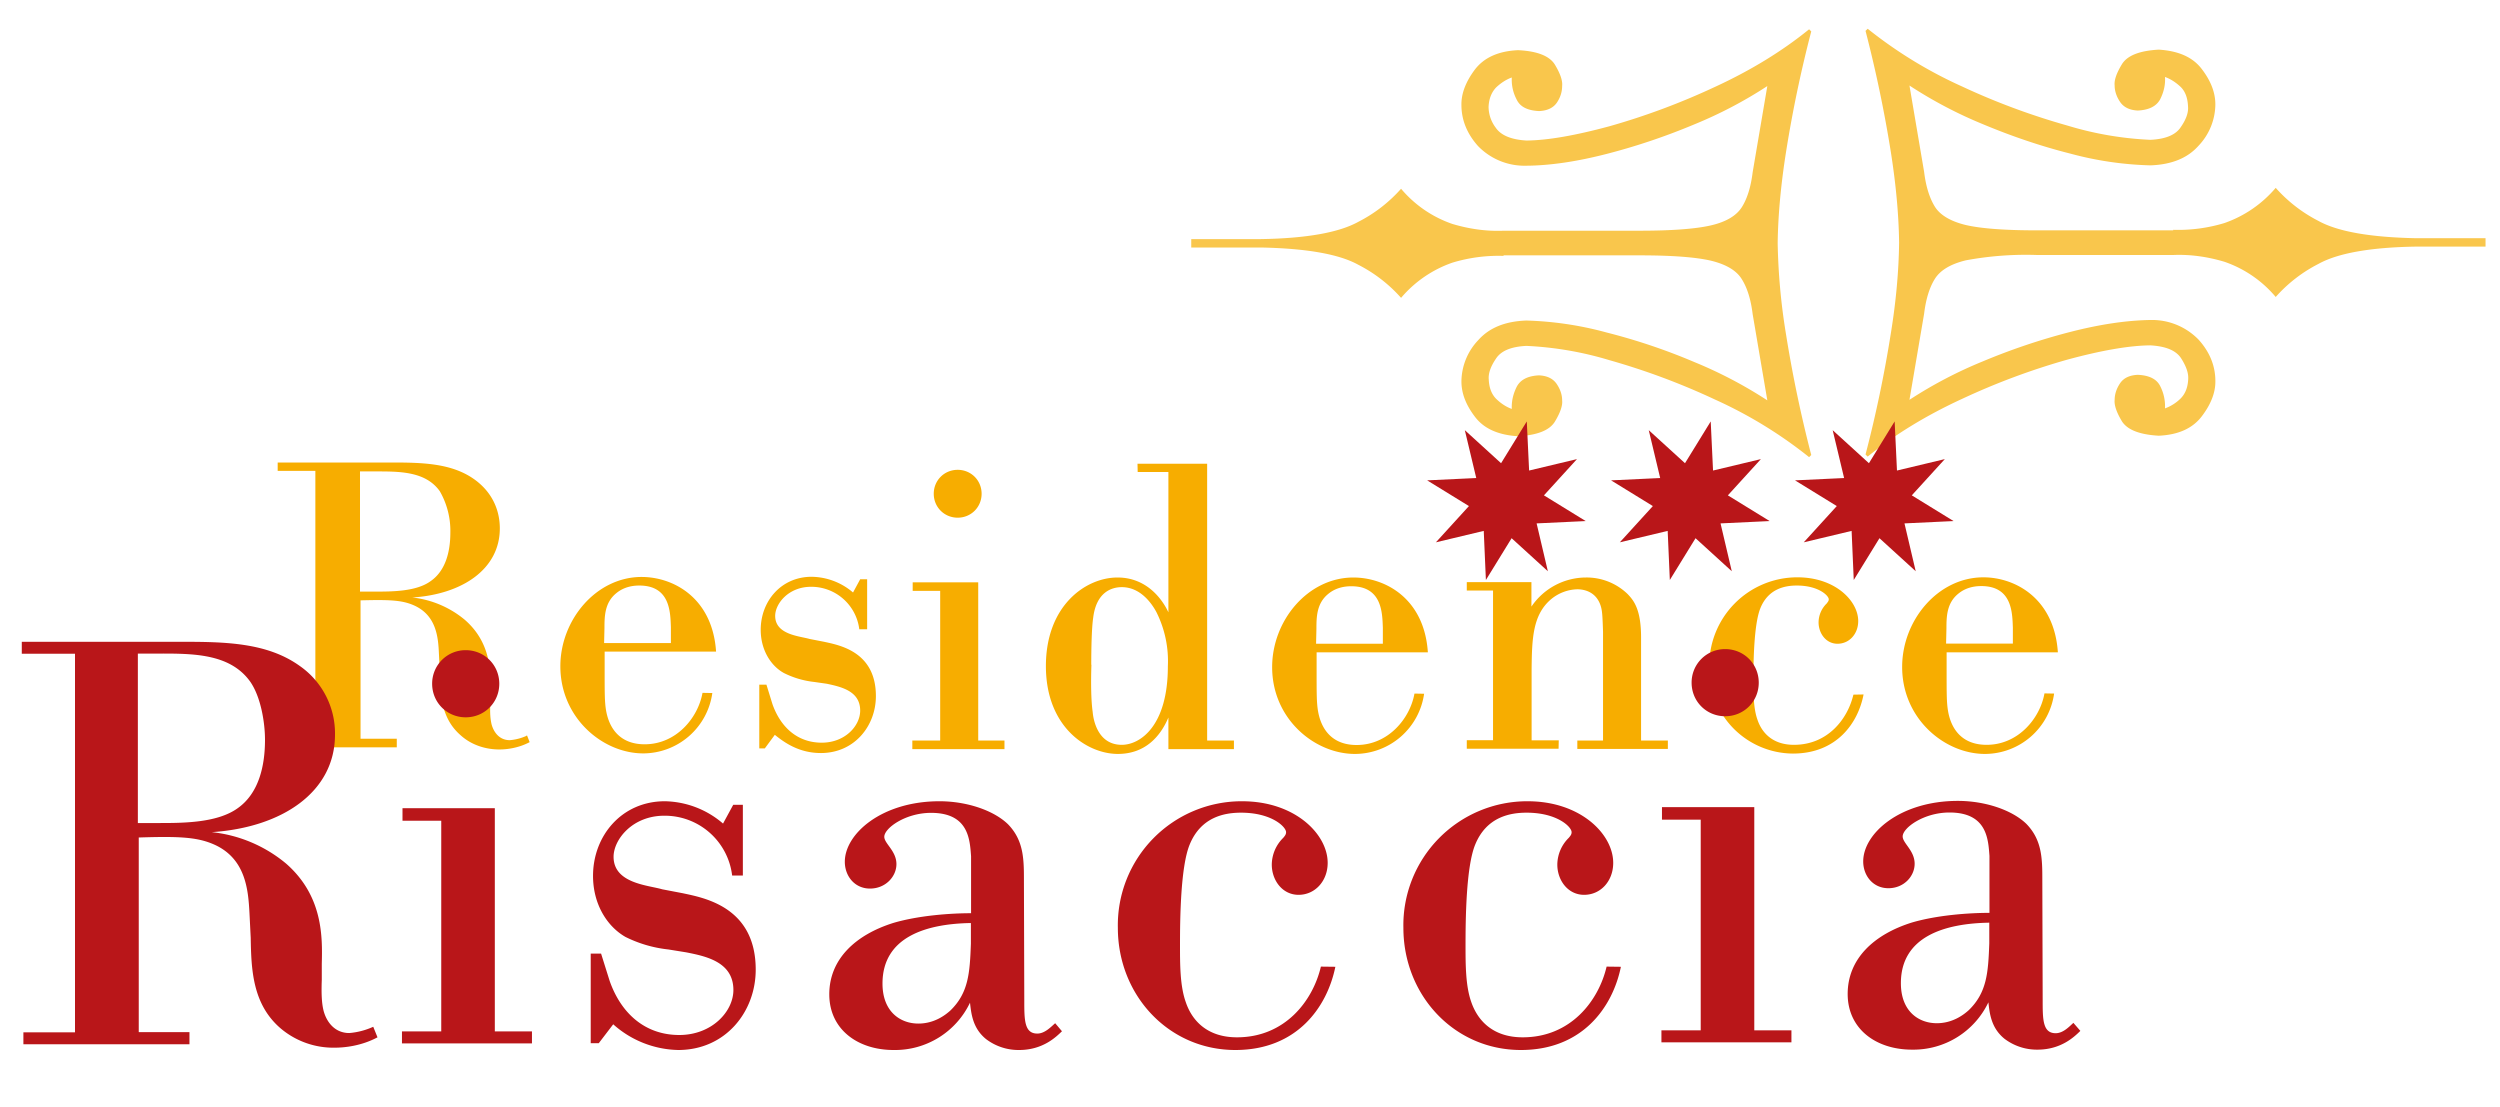
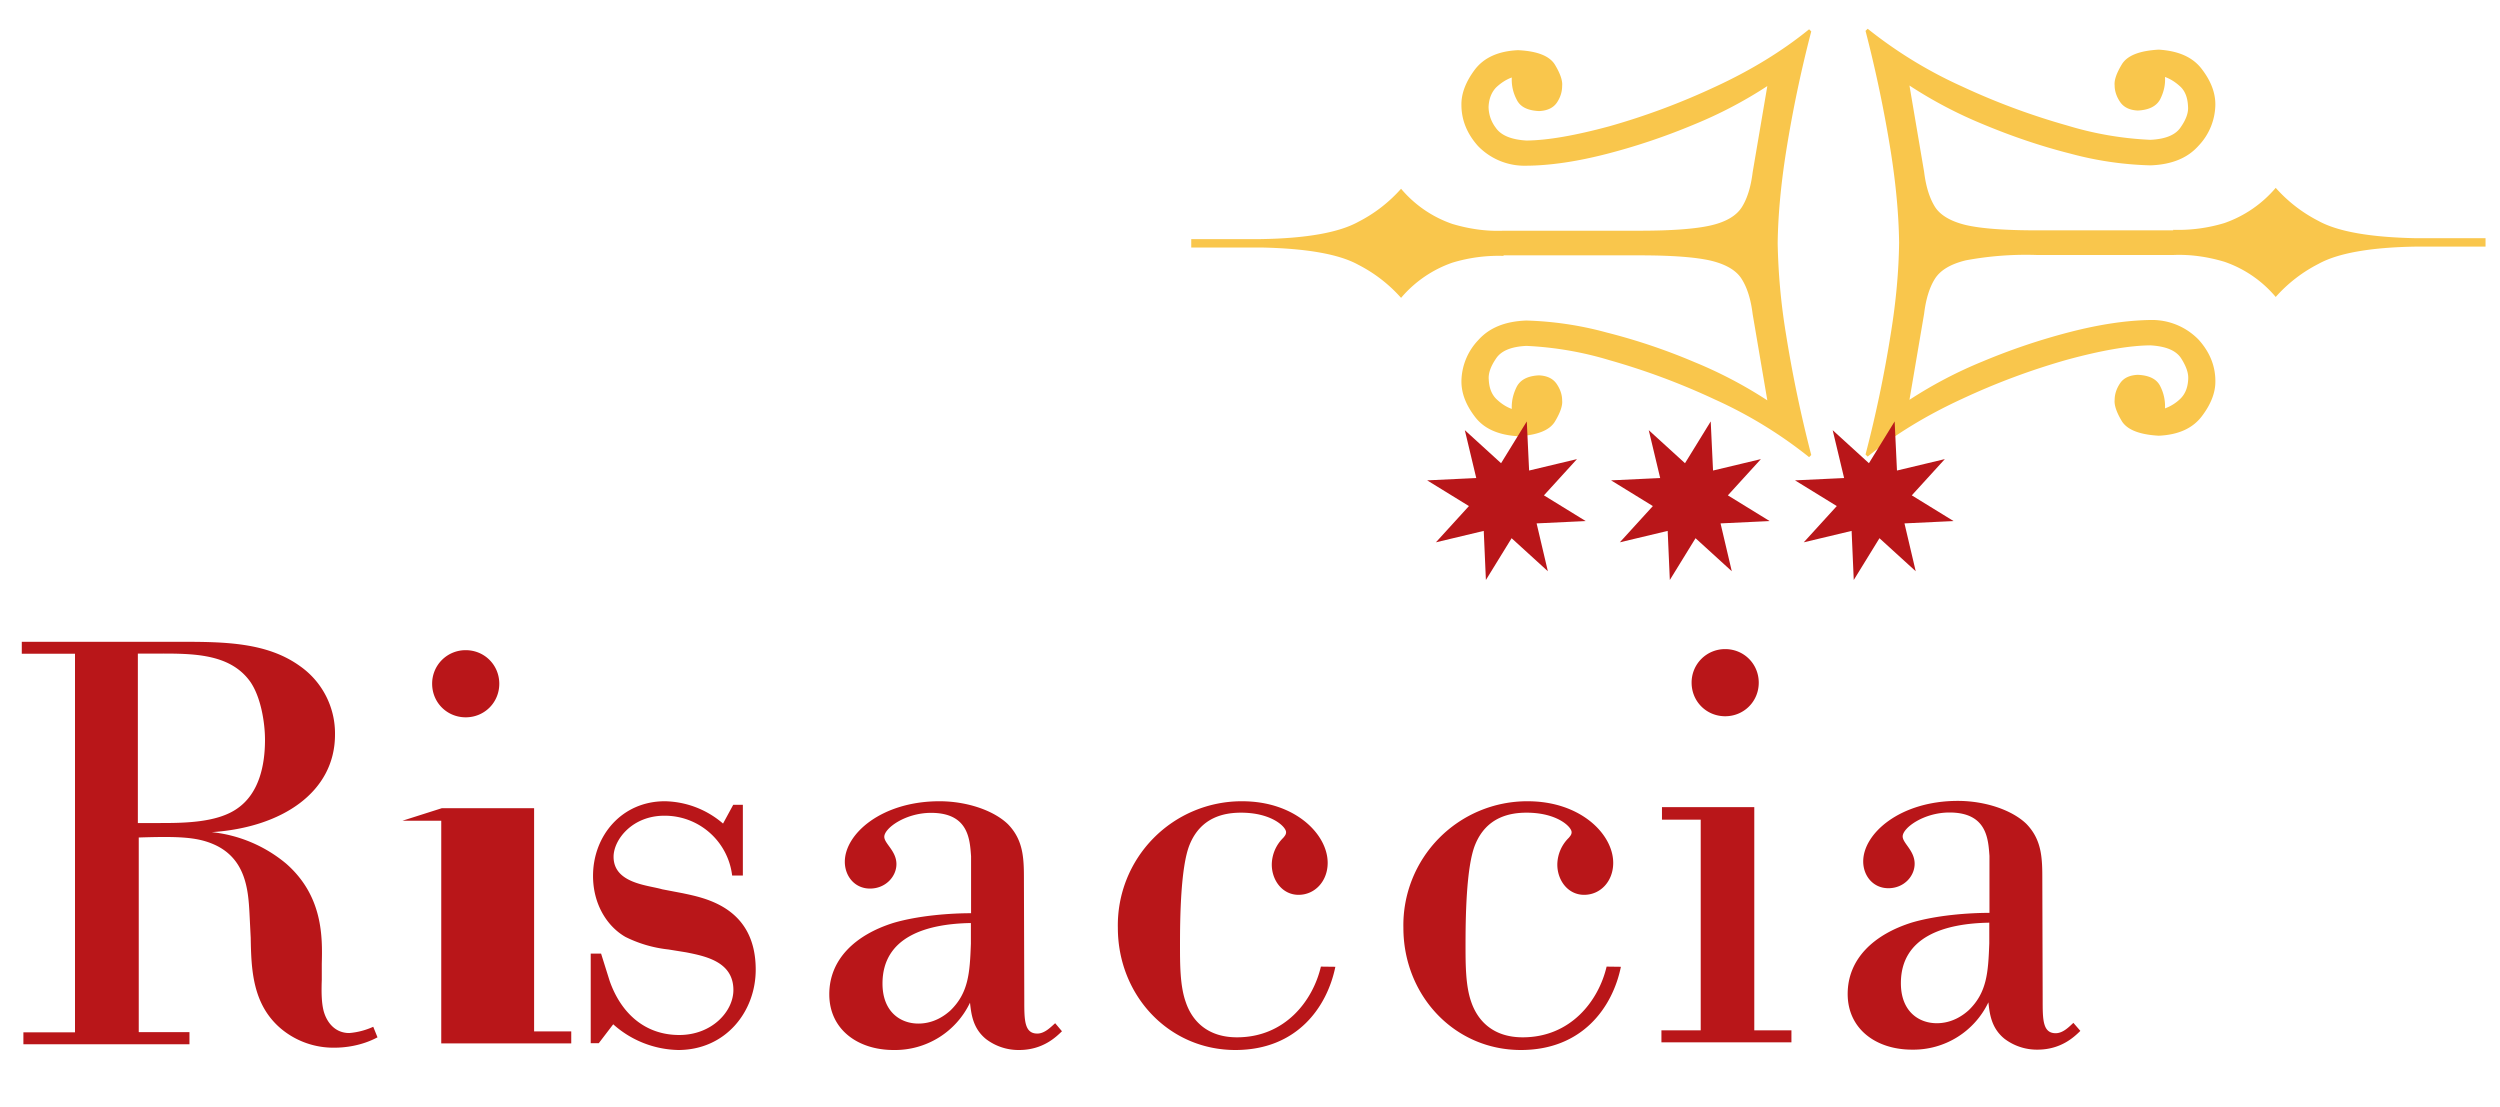
<svg xmlns="http://www.w3.org/2000/svg" width="1400" height="620">
-   <path fill="#f7ad00" d="M295 412a28.7 28.7 0 0 1-9.5 2.5c-5.9 0-9-4.5-10.2-8.8-.7-3-1-6.4-.7-12.2V387c.2-10.6.5-27-14.3-39.9a55.3 55.3 0 0 0-29.4-12.5c28-1.8 49-15.9 49-38.7 0-9.5-3.7-19.7-13.9-27.2-13-9.5-29.9-9.7-47.8-9.7h-62.7v4.7h21.1v150h-20.4v4.8h66v-4.8h-20.3v-77.5c15.4-.4 22.7-.2 29.2 2.5 13.4 5.5 14.3 18.3 14.7 27.4l.5 10c.2 12.5.6 26 11.6 35.6 6.5 5.9 14.7 8 21.7 8 4 0 10.6-.7 17-4.1l-1.6-4.1zm-85.6-148c13.8 0 28.8-.3 36.9 11.1a44.5 44.5 0 0 1 5.9 23.1c0 10.4-2.5 21.3-11 27.2-8 5.9-21.6 5.9-31.4 5.9h-8.2V264zm184 124c-2.5 14-14.7 28.8-32.4 28.8-18.6 0-21.1-16.1-21.7-19.5-.7-4.8-.7-9-.7-22.6v-9.8H401c-2-30.2-24-41.8-41.7-41.8-25.4 0-45.5 24-45.5 50 0 29 23.8 48.8 46.4 48.8a39.2 39.2 0 0 0 38.7-33.8zm-17.7-27.9h-37.4l.2-8.4c0-6.8.2-14.3 6.6-19.5 4.8-4 10.4-4.3 12.9-4.3 17.2 0 17.4 14.7 17.7 23.3v8.9zm58.2 51.4c5.9 4.8 14 10.2 25.8 10.2 18.8 0 30.8-15.2 30.8-31.9 0-24.9-20.4-28.5-29-30.4l-8.2-1.6c-5.4-1.6-19.2-2.3-19.2-12.9 0-6.8 7.4-16.3 20.1-16.3a27.1 27.1 0 0 1 27 23.8h4.4v-28h-3.9l-4 7.4a36.3 36.3 0 0 0-23.2-8.8c-17 0-28.5 13.6-28.5 29.7 0 11.3 5.7 20.2 13 24.2a50 50 0 0 0 17 5l7 1c7.9 1.7 18.7 4 18.7 15 0 8.7-8.6 18-21.5 18-13.6 0-23-8.6-27.6-21.5l-3.4-11h-4v35.7h3.1zm89-135c0 7.5 5.9 13.4 13.4 13.4s13.4-5.9 13.4-13.4-5.9-13.4-13.4-13.4-13.4 5.9-13.4 13.4zm-11.8 54.4h15.4v83.8h-15.6v4.8h51.6v-4.8h-14.7v-88.6h-36.7zm126-66.6h17.2v78.6c-2.3-5-10.6-19.5-28.5-19.5-17.7 0-40.1 15.6-40.1 49.6 0 34.4 23.3 49.2 40.3 49.2 15.2 0 23.8-9.7 28.3-20.4v17.7H691v-4.8h-15v-155h-39zm-26 108c0-8.2.2-20.6 1.1-26.5 1.8-14.3 10.4-17 16-17 10.8 0 17.1 9.7 19.4 14a61.3 61.3 0 0 1 6.4 30.4c0 33.5-15.6 43.9-25.8 43.9-13.8 0-16-14.7-16.3-18.4-1-7-1-17.7-.7-26.5zm181 16.1c-2.5 14-14.7 28.8-32.4 28.8-18.6 0-21.1-16.1-21.7-19.5-.7-4.8-.7-9-.7-22.6v-9.8h62.3c-2-30.3-24-41.9-41.7-41.9-25.4 0-45.5 24-45.5 50.2 0 29 23.8 48.6 46.4 48.6a39.2 39.2 0 0 0 38.7-33.7zm-17.7-27.9H737l.2-8.4c0-6.8.2-14.3 6.6-19.5 4.8-4 10.4-4.3 12.9-4.3 17.2 0 17.4 14.7 17.7 23.3v8.9zm98.5 54.1h-15.2V375c.2-17.2.5-30.8 11.1-39.6a24 24 0 0 1 14.5-5.4c3.4 0 11.1 1.1 13.4 10.4.5 2.2.7 4 1 13.4v60.9h-14.4v4.7H934v-4.7h-15v-57.8c0-16-4.3-20.8-7.5-24.2a33 33 0 0 0-23.3-9.3 37 37 0 0 0-30.6 16.3V326h-36.2v4.7h14.7v83.8h-14.7v4.8h51.4zm165-25.6c-3.2 13.6-14.3 28.1-33.3 28.1-11.8 0-17.9-6.6-20.4-14-2.3-6.3-2.3-15-2.3-22.6 0-10.2.3-31 3.9-39.9 4.5-11.1 14-12.7 20.4-12.7 12.2 0 17.9 5.7 17.9 7.7 0 1-.5 1.4-1.1 2.3a15 15 0 0 0-4.6 10.6c0 6.1 4.1 12 10.6 12 6.6 0 11.6-5.5 11.6-12.7 0-11.3-12.9-24.5-34-24.5a49.3 49.3 0 0 0-49.4 50.3A47.2 47.2 0 0 0 1004 422c24.5 0 36.5-17 39.6-33.1zm107-.7c-2.5 14-14.7 28.8-32.4 28.8-18.6 0-21.1-16-21.7-19.5-.7-4.7-.7-9-.7-22.6v-9.7h62.3c-2-30.3-24-42-41.7-42-25.4 0-45.5 24-45.5 50.2 0 29 23.8 48.7 46.4 48.7a39.2 39.2 0 0 0 38.7-33.8zm-17.7-27.9h-37.4l.2-8.4c0-6.8.2-14.3 6.6-19.5 4.8-4 10.4-4.3 12.9-4.3 17.2 0 17.4 14.7 17.7 23.3v8.9z" />
-   <path fill="#b91619" d="M209 575a40.3 40.3 0 0 1-13.4 3.5c-8.3 0-12.8-6.4-14.4-12.5-1-4.1-1.3-9-1-17.3v-9c.4-15 .7-38-20-56.1a77.7 77.7 0 0 0-41.6-17.6c39.3-2.6 69-22.4 69-54.6a46 46 0 0 0-19.5-38.3c-18.5-13.4-42.2-13.7-67.4-13.7H12.2v6.7H42v212H13.1v6.7h93V578H77.7V469c21.7-.7 32-.3 41.2 3.5 18.8 7.7 20.1 25.9 20.8 38.7l.7 14c.3 17.7 1 36.8 16.3 50.3a45.7 45.7 0 0 0 30.7 11.2c5.7 0 15-1 24-5.8l-2.3-5.7zM88 366c19.5 0 40.6-.3 52.1 15.7 6 8.6 8.3 23 8.3 32.6 0 14.7-3.5 30-15.3 38.3-11.5 8.3-30.7 8.3-44.4 8.3H77.2V366zm154 16.9c0 10.5 8.3 18.8 18.8 18.8s18.8-8.3 18.8-18.8-8.3-18.8-18.8-18.8a18.7 18.7 0 0 0-18.8 18.8zm-16.6 76.7h21.7v118h-22v6.7h72.8v-6.7h-20.8v-125h-51.7zm118 114a56.2 56.2 0 0 0 36.4 14.4c26.5 0 43.4-21.4 43.4-45 0-35.1-28.8-40.2-40.9-42.8l-11.5-2.2c-7.7-2.3-27.2-3.2-27.2-18.2 0-9.6 10.5-23 28.4-23a38 38 0 0 1 38 33.5h6v-39.6h-5.4l-5.7 10.5a51.2 51.2 0 0 0-32.6-12.5c-24 0-40.2 19.2-40.2 41.8 0 16 8 28.4 18.2 34.2a70.7 70.7 0 0 0 24 7l9.9 1.6c11.2 2.2 26.5 5.4 26.5 21.1 0 12.1-12.1 25.2-30.3 25.2-19.2 0-32.6-12.1-39-30.3l-4.8-15.3h-5.8v50.2h4.5zm230-80.2c0-12.1 0-22.7-9-31.9-8-7.7-23-12.8-38.3-12.8-32.3 0-53 18.2-53 33.9 0 8 5.5 15 14.1 15 8.7 0 14.8-6.7 14.8-13.7 0-7.4-6.8-11.5-6.8-15.3 0-4.8 11.8-13.4 26.2-13.4 21.1 0 21.7 15 22.4 24.3v31.9c-11.8 0-29.4 1.3-43.4 5.4-21.4 6.7-36 20.4-36 40 0 19.7 16 31.2 36 31.2a46.5 46.5 0 0 0 42.8-26.5c.7 6.4 1.6 14.4 9 20.4a30 30 0 0 0 18.5 6.1c13.4 0 20.8-7.4 24-10.5l-3.8-4.5c-2.3 2-5.8 5.8-10 5.8-7.3 0-7.3-7.7-7.3-18.5zm-29.7 35.1c-.6 16.3-1.3 27.5-11.5 37.4-2.9 2.6-9 7.3-17.9 7.3-10.2 0-20.1-6.7-20.1-22.4 0-26.2 24.6-33.5 49.5-33.9zm196 12.8c-4.5 19.2-20.1 39.6-47 39.6-16.6 0-25.2-9.3-28.7-19.8-3.2-9-3.2-21.1-3.2-31.9 0-14.4.3-43.8 5.4-56.2 6.4-15.7 19.8-17.9 28.8-17.9 17.2 0 25.2 8 25.2 10.9 0 1.3-.6 2-1.6 3.2a21.3 21.3 0 0 0-6.4 15c0 8.6 5.8 16.9 15 16.9s16.3-7.7 16.3-17.9c0-16-18.2-34.5-47.9-34.5a69.4 69.4 0 0 0-69.6 70.9c0 37.7 28.4 68.4 65.8 68.4 34.5 0 51.4-24 56-46.6zm160 0c-4.5 19.2-20.1 39.6-47 39.6-16.6 0-25.2-9.3-28.8-19.8-3.2-9-3.2-21.1-3.2-31.9 0-14.4.3-43.8 5.4-56.2 6.4-15.7 19.8-17.9 28.8-17.9 17.2 0 25.2 8 25.2 10.9 0 1.3-.6 2-1.6 3.2a21.3 21.3 0 0 0-6.4 15c0 8.6 5.8 16.9 15 16.9 9.3 0 16.3-7.7 16.3-17.9 0-16-18.2-34.5-47.9-34.5a69.4 69.4 0 0 0-69.6 70.9c0 37.7 28.4 68.4 65.8 68.4 34.5 0 51.4-24 56-46.6zm47.6-159c0 10.5 8.3 18.8 18.8 18.8s18.8-8.3 18.8-18.8-8.3-18.8-18.8-18.8a18.7 18.7 0 0 0-18.8 18.8zM930.7 459h21.7v118h-22v6.7h72.8V577h-20.8V452h-51.7zm213 34.2c0-12.1 0-22.7-9-31.9-8-7.7-23-12.8-38.3-12.8-32.3 0-53 18.2-53 33.9 0 8 5.5 15 14.1 15 8.7 0 14.7-6.7 14.7-13.7 0-7.4-6.7-11.5-6.7-15.3 0-4.8 11.8-13.4 26.2-13.4 21.1 0 21.7 15 22.4 24.3v31.9c-11.8 0-29.4 1.3-43.4 5.4-21.4 6.7-36 20.4-36 40 0 19.7 16 31.2 36 31.2a46.5 46.5 0 0 0 42.8-26.5c.7 6.4 1.6 14.4 9 20.4a30 30 0 0 0 18.5 6.1c13.4 0 20.8-7.4 24-10.5l-3.9-4.5c-2.2 2-5.7 5.8-9.9 5.8-7.3 0-7.3-7.7-7.3-18.5zm-29.7 35.1c-.6 16.3-1.3 27.5-11.5 37.4-2.9 2.6-9 7.3-17.9 7.3-10.2 0-20.1-6.7-20.1-22.4 0-26.2 24.6-33.5 49.5-33.9z" />
+   <path fill="#b91619" d="M209 575a40.3 40.3 0 0 1-13.4 3.5c-8.3 0-12.8-6.4-14.4-12.5-1-4.1-1.3-9-1-17.3v-9c.4-15 .7-38-20-56.1a77.7 77.7 0 0 0-41.6-17.6c39.3-2.6 69-22.4 69-54.6a46 46 0 0 0-19.5-38.3c-18.5-13.4-42.2-13.7-67.4-13.7H12.2v6.7H42v212H13.1v6.7h93V578H77.7V469c21.7-.7 32-.3 41.2 3.5 18.8 7.7 20.1 25.9 20.8 38.7l.7 14c.3 17.7 1 36.8 16.3 50.3a45.7 45.7 0 0 0 30.7 11.2c5.7 0 15-1 24-5.8l-2.3-5.7zM88 366c19.5 0 40.6-.3 52.1 15.7 6 8.6 8.3 23 8.3 32.6 0 14.7-3.5 30-15.3 38.3-11.5 8.3-30.7 8.3-44.4 8.3H77.2V366zm154 16.9c0 10.5 8.3 18.8 18.8 18.8s18.8-8.3 18.8-18.8-8.3-18.8-18.8-18.8a18.7 18.7 0 0 0-18.8 18.8zm-16.6 76.7h21.7v118v6.7h72.8v-6.7h-20.8v-125h-51.7zm118 114a56.2 56.2 0 0 0 36.4 14.4c26.5 0 43.4-21.4 43.4-45 0-35.1-28.8-40.2-40.9-42.8l-11.5-2.2c-7.7-2.3-27.2-3.2-27.2-18.2 0-9.6 10.5-23 28.4-23a38 38 0 0 1 38 33.5h6v-39.6h-5.4l-5.7 10.5a51.2 51.2 0 0 0-32.6-12.5c-24 0-40.2 19.2-40.2 41.8 0 16 8 28.4 18.2 34.2a70.7 70.7 0 0 0 24 7l9.9 1.6c11.2 2.2 26.5 5.4 26.5 21.1 0 12.1-12.1 25.2-30.3 25.2-19.2 0-32.6-12.1-39-30.3l-4.8-15.3h-5.8v50.2h4.5zm230-80.2c0-12.1 0-22.7-9-31.9-8-7.7-23-12.8-38.3-12.8-32.3 0-53 18.2-53 33.9 0 8 5.5 15 14.1 15 8.7 0 14.8-6.7 14.8-13.7 0-7.4-6.8-11.5-6.8-15.3 0-4.8 11.8-13.4 26.2-13.4 21.1 0 21.7 15 22.4 24.3v31.9c-11.8 0-29.4 1.3-43.4 5.4-21.4 6.7-36 20.4-36 40 0 19.7 16 31.2 36 31.2a46.5 46.5 0 0 0 42.8-26.5c.7 6.4 1.6 14.4 9 20.4a30 30 0 0 0 18.5 6.1c13.4 0 20.8-7.4 24-10.5l-3.8-4.5c-2.3 2-5.8 5.8-10 5.8-7.3 0-7.3-7.7-7.3-18.5zm-29.7 35.1c-.6 16.3-1.3 27.5-11.5 37.4-2.9 2.6-9 7.3-17.9 7.3-10.2 0-20.1-6.7-20.1-22.4 0-26.2 24.6-33.5 49.5-33.9zm196 12.8c-4.5 19.2-20.1 39.6-47 39.6-16.6 0-25.2-9.3-28.7-19.8-3.2-9-3.2-21.1-3.2-31.9 0-14.4.3-43.8 5.4-56.2 6.4-15.7 19.8-17.9 28.8-17.9 17.2 0 25.2 8 25.2 10.9 0 1.3-.6 2-1.6 3.2a21.3 21.3 0 0 0-6.4 15c0 8.6 5.8 16.9 15 16.9s16.3-7.7 16.3-17.9c0-16-18.2-34.5-47.9-34.5a69.4 69.4 0 0 0-69.6 70.9c0 37.7 28.4 68.4 65.8 68.4 34.5 0 51.4-24 56-46.6zm160 0c-4.5 19.2-20.1 39.6-47 39.6-16.6 0-25.2-9.3-28.8-19.8-3.2-9-3.2-21.1-3.2-31.9 0-14.4.3-43.8 5.4-56.2 6.4-15.7 19.8-17.9 28.8-17.9 17.2 0 25.2 8 25.2 10.9 0 1.3-.6 2-1.6 3.2a21.3 21.3 0 0 0-6.4 15c0 8.6 5.8 16.9 15 16.9 9.3 0 16.3-7.7 16.3-17.9 0-16-18.2-34.5-47.9-34.5a69.4 69.4 0 0 0-69.6 70.9c0 37.7 28.4 68.4 65.8 68.4 34.5 0 51.4-24 56-46.6zm47.6-159c0 10.5 8.3 18.8 18.8 18.8s18.8-8.3 18.8-18.8-8.3-18.8-18.8-18.8a18.7 18.7 0 0 0-18.8 18.8zM930.7 459h21.7v118h-22v6.7h72.8V577h-20.8V452h-51.7zm213 34.2c0-12.1 0-22.7-9-31.9-8-7.7-23-12.8-38.3-12.8-32.3 0-53 18.2-53 33.9 0 8 5.5 15 14.1 15 8.7 0 14.7-6.7 14.7-13.7 0-7.4-6.7-11.5-6.7-15.3 0-4.8 11.8-13.4 26.2-13.4 21.1 0 21.7 15 22.4 24.3v31.9c-11.8 0-29.4 1.3-43.4 5.4-21.4 6.7-36 20.4-36 40 0 19.7 16 31.2 36 31.2a46.5 46.5 0 0 0 42.8-26.5c.7 6.4 1.6 14.4 9 20.4a30 30 0 0 0 18.5 6.1c13.4 0 20.8-7.4 24-10.5l-3.9-4.5c-2.2 2-5.7 5.8-9.9 5.8-7.3 0-7.3-7.7-7.3-18.5zm-29.7 35.1c-.6 16.3-1.3 27.5-11.5 37.4-2.9 2.6-9 7.3-17.9 7.3-10.2 0-20.1-6.7-20.1-22.4 0-26.2 24.6-33.5 49.5-33.9z" />
  <path fill="#f9c64c" d="M1217 129h-76.2c-18.1 0-31.4-1-40-3-8.6-2.1-14.4-5.6-17.3-10.3-3-4.9-5-11.3-6-19.5l-8.2-48.3a244.2 244.2 0 0 0 41 21.6c16 6.7 32.4 12.3 49 16.5a190 190 0 0 0 44.9 6.6c11.8-.4 20.8-4 27-11a34 34 0 0 0 9.4-23.1c0-6.5-2.4-13-7.5-19.7-5-6.7-13-10.3-24.2-11-10.8.6-17.7 3.3-20.7 8.3-3 5-4.3 8.8-4 11.7 0 3.1 1 6.2 3 9.2 2 3 5.3 4.7 10 4.9 6.2-.3 10.4-2.4 12.5-6.3 2-4 3-8.1 2.7-12.5 3.1 1.1 6 3 8.7 5.5 2.7 2.6 4 6.3 4.2 11 .3 3.3-1 7.2-4 11.5-2.8 4.4-8.5 6.8-17.1 7.2a188 188 0 0 1-46.5-8 389.1 389.1 0 0 1-59-21.9 247.3 247.3 0 0 1-52.8-32.3l-1.2 1.2a725.4 725.4 0 0 1 14.2 68c2.8 17.9 4.4 34.8 4.6 50.6-.2 15.8-1.7 32.7-4.6 50.6a705.6 705.6 0 0 1-14.2 68l1.2 1.2c15-12.2 32.6-23 52.8-32.3a390.2 390.2 0 0 1 59-22c19.2-5.2 34.7-7.9 46.5-8 8.6.5 14.3 2.8 17.2 7.2 2.8 4.4 4.2 8.2 4 11.6-.2 4.7-1.6 8.3-4.3 11a24.3 24.3 0 0 1-8.7 5.5c.2-4.4-.7-8.6-2.7-12.5-2-4-6.2-6-12.5-6.3-4.7.2-8 1.8-10 4.8s-3 6.1-3 9.3c-.3 2.8 1 6.8 4 11.8 3 4.9 10 7.6 20.7 8.2 11.1-.5 19.1-4.2 24.2-11 5-6.6 7.6-13.2 7.5-19.6 0-8.6-3.2-16.3-9.4-23.2a36.3 36.3 0 0 0-27-11c-13.2.2-28.2 2.4-44.9 6.7-16.7 4.3-33 9.8-49 16.5a243 243 0 0 0-41 21.5l8.2-48.2c1-8.2 3-14.7 6-19.5 3-4.8 8.7-8.3 17.3-10.4a184 184 0 0 1 40-3h76.2c9.4-.4 19 .9 28.7 3.8a65.2 65.2 0 0 1 28.7 19.7 81.6 81.6 0 0 1 23.9-18.5c10.8-6 29-9.3 54.7-9.7h38.9v-4.7H1353c-25.6-.5-43.9-3.7-54.7-9.7a81.8 81.8 0 0 1-23.9-18.5 66.2 66.2 0 0 1-28.7 19.7 89 89 0 0 1-28.7 3.8zM842 143h76.2c18.1 0 31.4 1 40 3 8.6 2.1 14.4 5.6 17.3 10.5 3 4.8 5 11.3 6 19.5l8.2 48.2a244.2 244.2 0 0 0-41-21.5c-16-6.8-32.4-12.3-49-16.5a190.6 190.6 0 0 0-44.9-6.7c-11.8.4-20.8 4-27 11a34 34 0 0 0-9.4 23.1c0 6.5 2.4 13 7.5 19.7 5 6.7 13 10.3 24.2 11 10.8-.6 17.7-3.3 20.7-8.3 3-5 4.3-8.9 4-11.7 0-3.2-1-6.2-3-9.2-2-3-5.3-4.7-10-4.9-6.2.3-10.3 2.4-12.4 6.3-2 4-3 8.1-2.8 12.5-3.1-1.1-6-3-8.7-5.6-2.6-2.6-4-6.2-4.2-10.9-.3-3.3 1-7.2 4-11.6 2.8-4.4 8.5-6.8 17.1-7.2a191 191 0 0 1 46.5 8 389.1 389.1 0 0 1 59 22 247.3 247.3 0 0 1 52.8 32.3l1.2-1.2a725.4 725.4 0 0 1-14.2-68 351.5 351.5 0 0 1-4.6-50.6c.2-15.8 1.8-32.7 4.6-50.6a705.6 705.6 0 0 1 14.2-68l-1.2-1.2c-15 12.2-32.6 23-52.8 32.3a390.2 390.2 0 0 1-59 22c-19.2 5.2-34.7 7.9-46.5 8-8.5-.5-14.3-2.9-17.2-7.2a19.6 19.6 0 0 1-4-11.6c.2-4.7 1.7-8.3 4.3-11 2.7-2.5 5.6-4.4 8.7-5.5-.2 4.4.7 8.5 2.8 12.5 2 4 6.1 6 12.5 6.3 4.6-.2 8-1.8 10-4.8s2.9-6.1 2.9-9.3c.3-2.9-1-6.8-4-11.8-3-5-10-7.7-20.7-8.2-11.1.5-19.1 4.2-24.2 10.9-5 6.7-7.6 13.3-7.5 19.7 0 8.6 3.2 16.3 9.4 23.2a36.3 36.3 0 0 0 27 10.9c13.2-.1 28.2-2.3 44.9-6.6s33-9.8 49-16.5a243 243 0 0 0 41-21.5l-8.2 48.2c-1 8.2-3 14.7-6 19.5-3 4.8-8.7 8.3-17.3 10.3-8.6 2-21.9 3-40 3H842c-9.4.4-19-.9-28.7-3.8a65.3 65.3 0 0 1-28.7-19.7 81.3 81.3 0 0 1-23.9 18.5c-10.8 6-29 9.3-54.7 9.7h-38.9v4.7H706c25.6.5 43.9 3.7 54.7 9.7a81.8 81.8 0 0 1 23.9 18.5 66.2 66.2 0 0 1 28.7-19.7 89 89 0 0 1 28.7-3.8z" />
  <path fill="#b91619" d="m958 236-14.4 23.4-20.3-18.5 6.4 26.8-27.5 1.3 23.4 14.4-18.5 20.3 26.8-6.4 1.2 27.5 14.4-23.4 20.3 18.5-6.3-26.8 27.5-1.3-23.4-14.4 18.5-20.3-26.8 6.4zM1061 236l-14.4 23.4-20.3-18.5 6.4 26.8-27.5 1.3 23.4 14.4-18.5 20.3 26.8-6.4 1.2 27.5 14.4-23.4 20.3 18.5-6.3-26.8 27.5-1.3-23.4-14.4 18.5-20.3-26.8 6.4zM855 236l-14.4 23.4-20.3-18.5 6.4 26.8-27.5 1.3 23.4 14.4-18.5 20.3 26.8-6.4 1.2 27.5 14.4-23.4 20.3 18.5-6.3-26.8 27.5-1.3-23.4-14.4 18.5-20.3-26.8 6.4z" />
</svg>